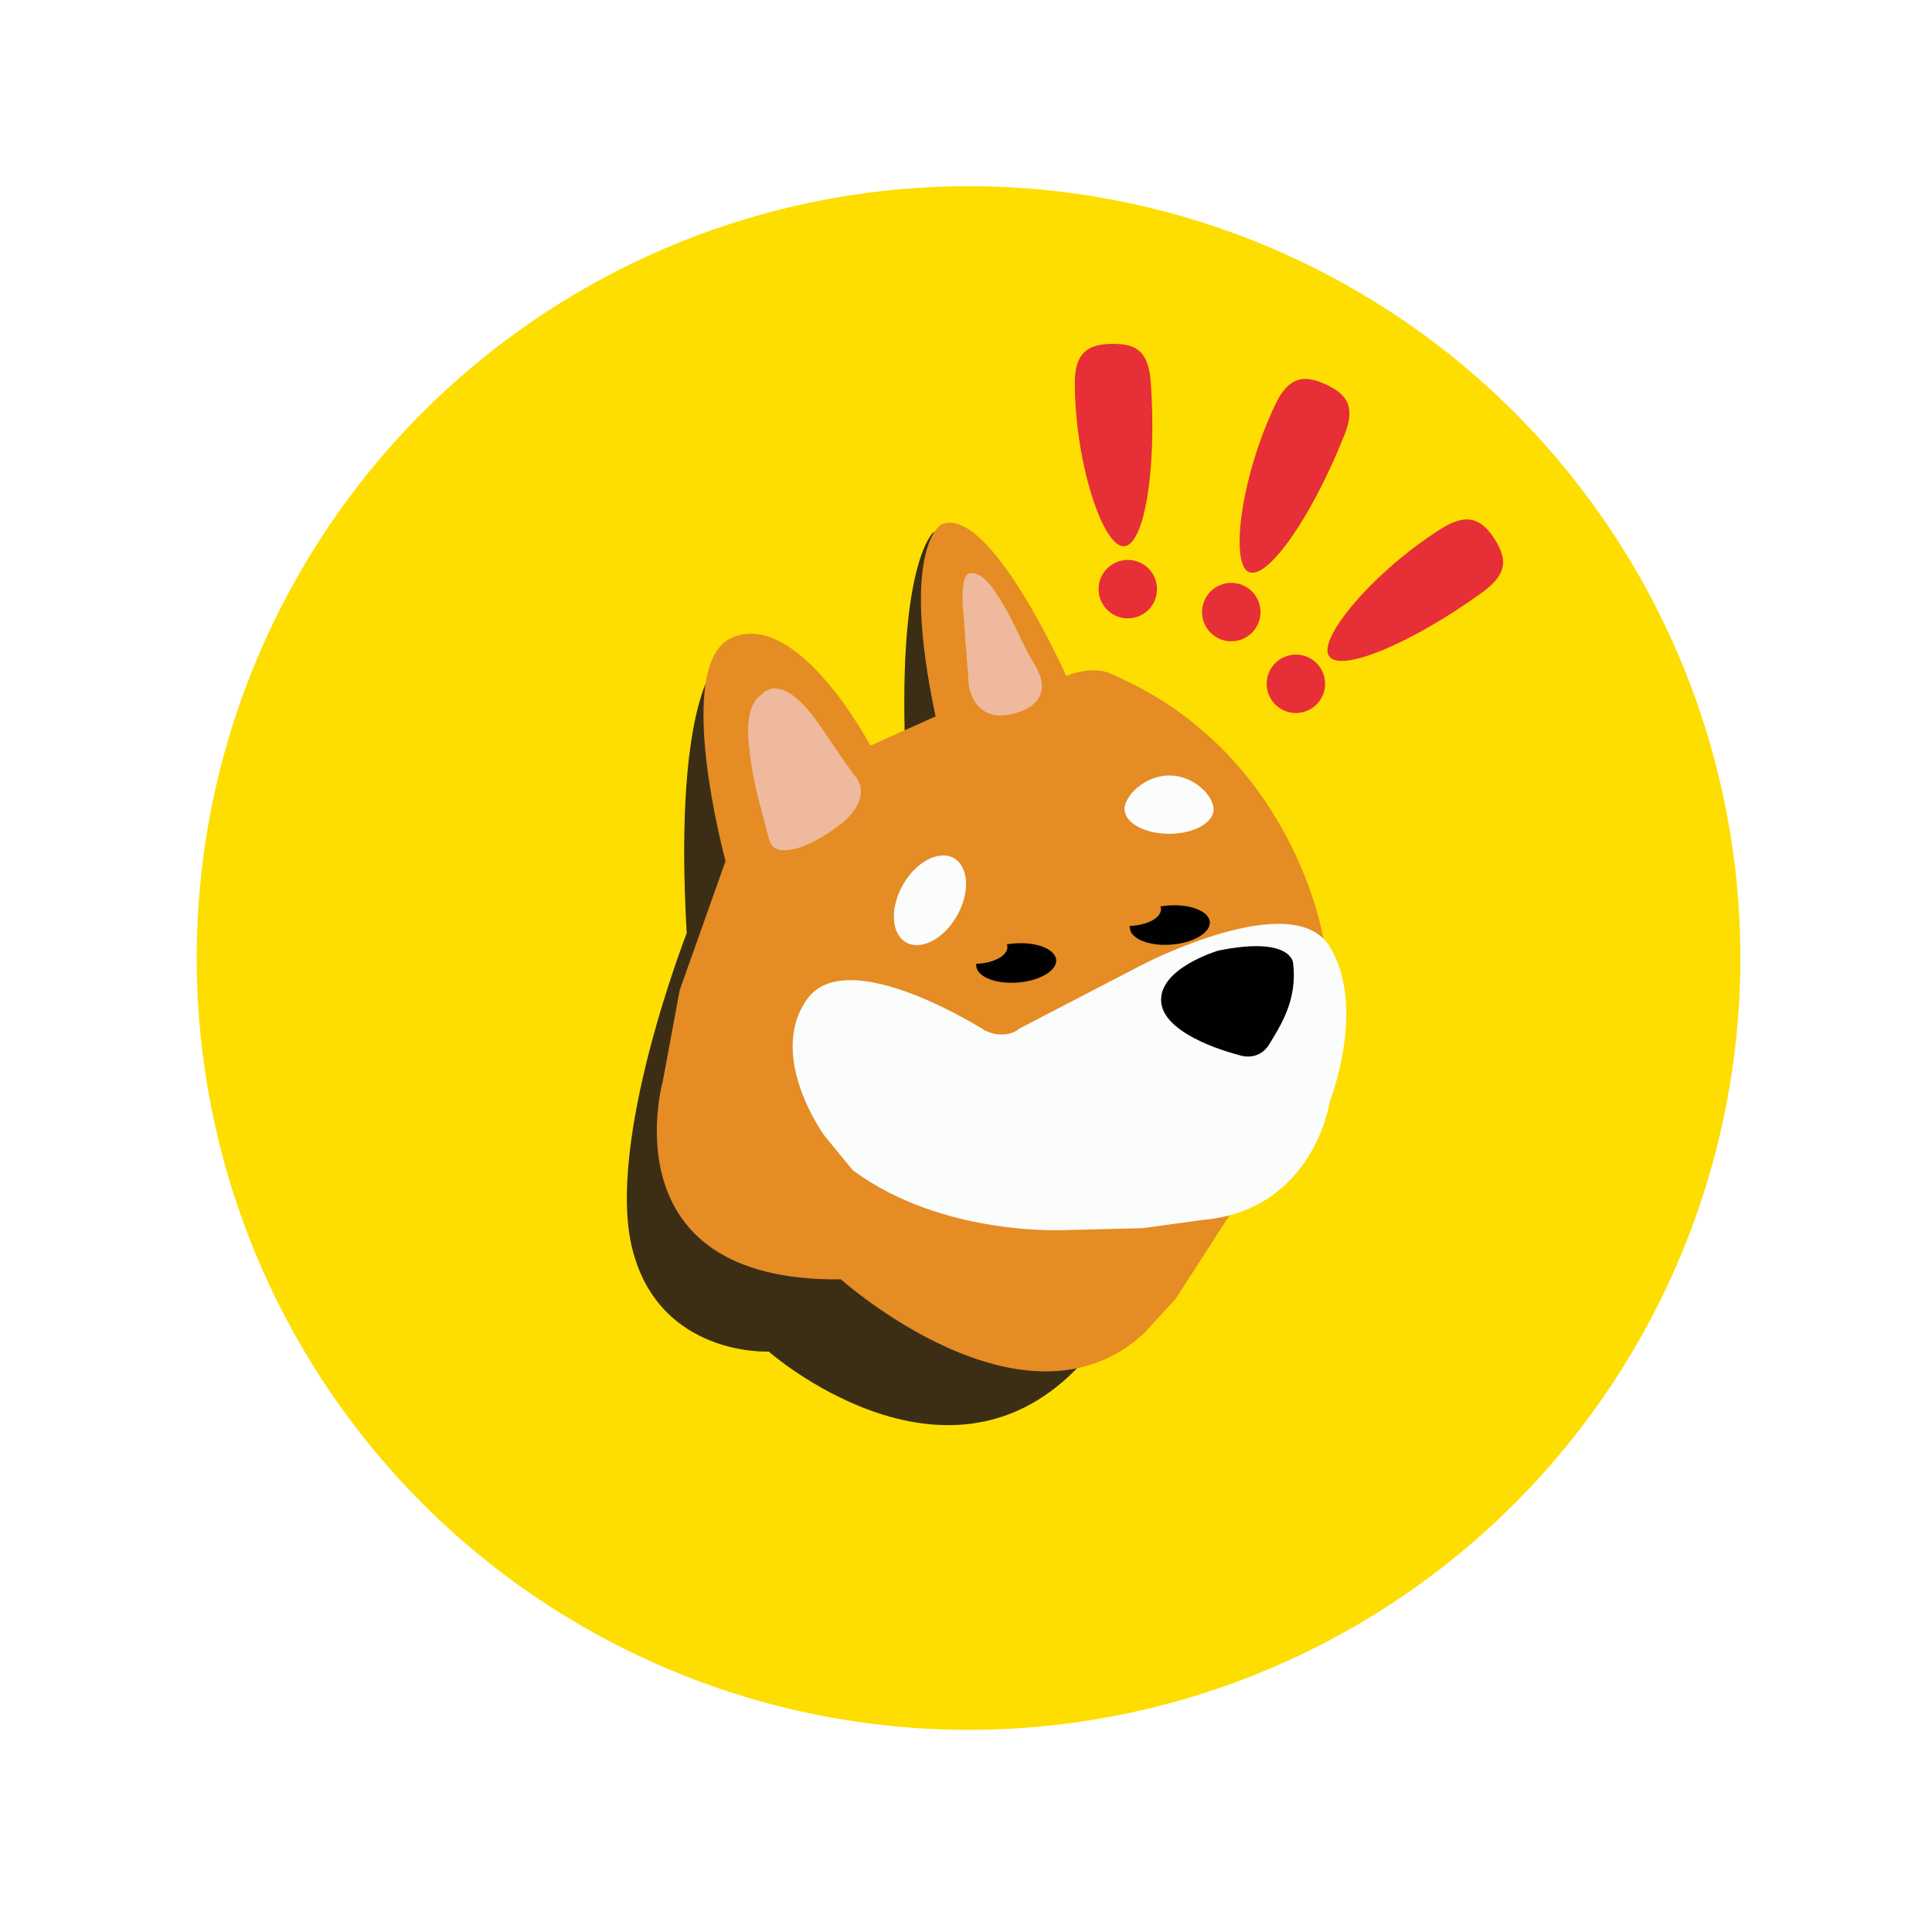
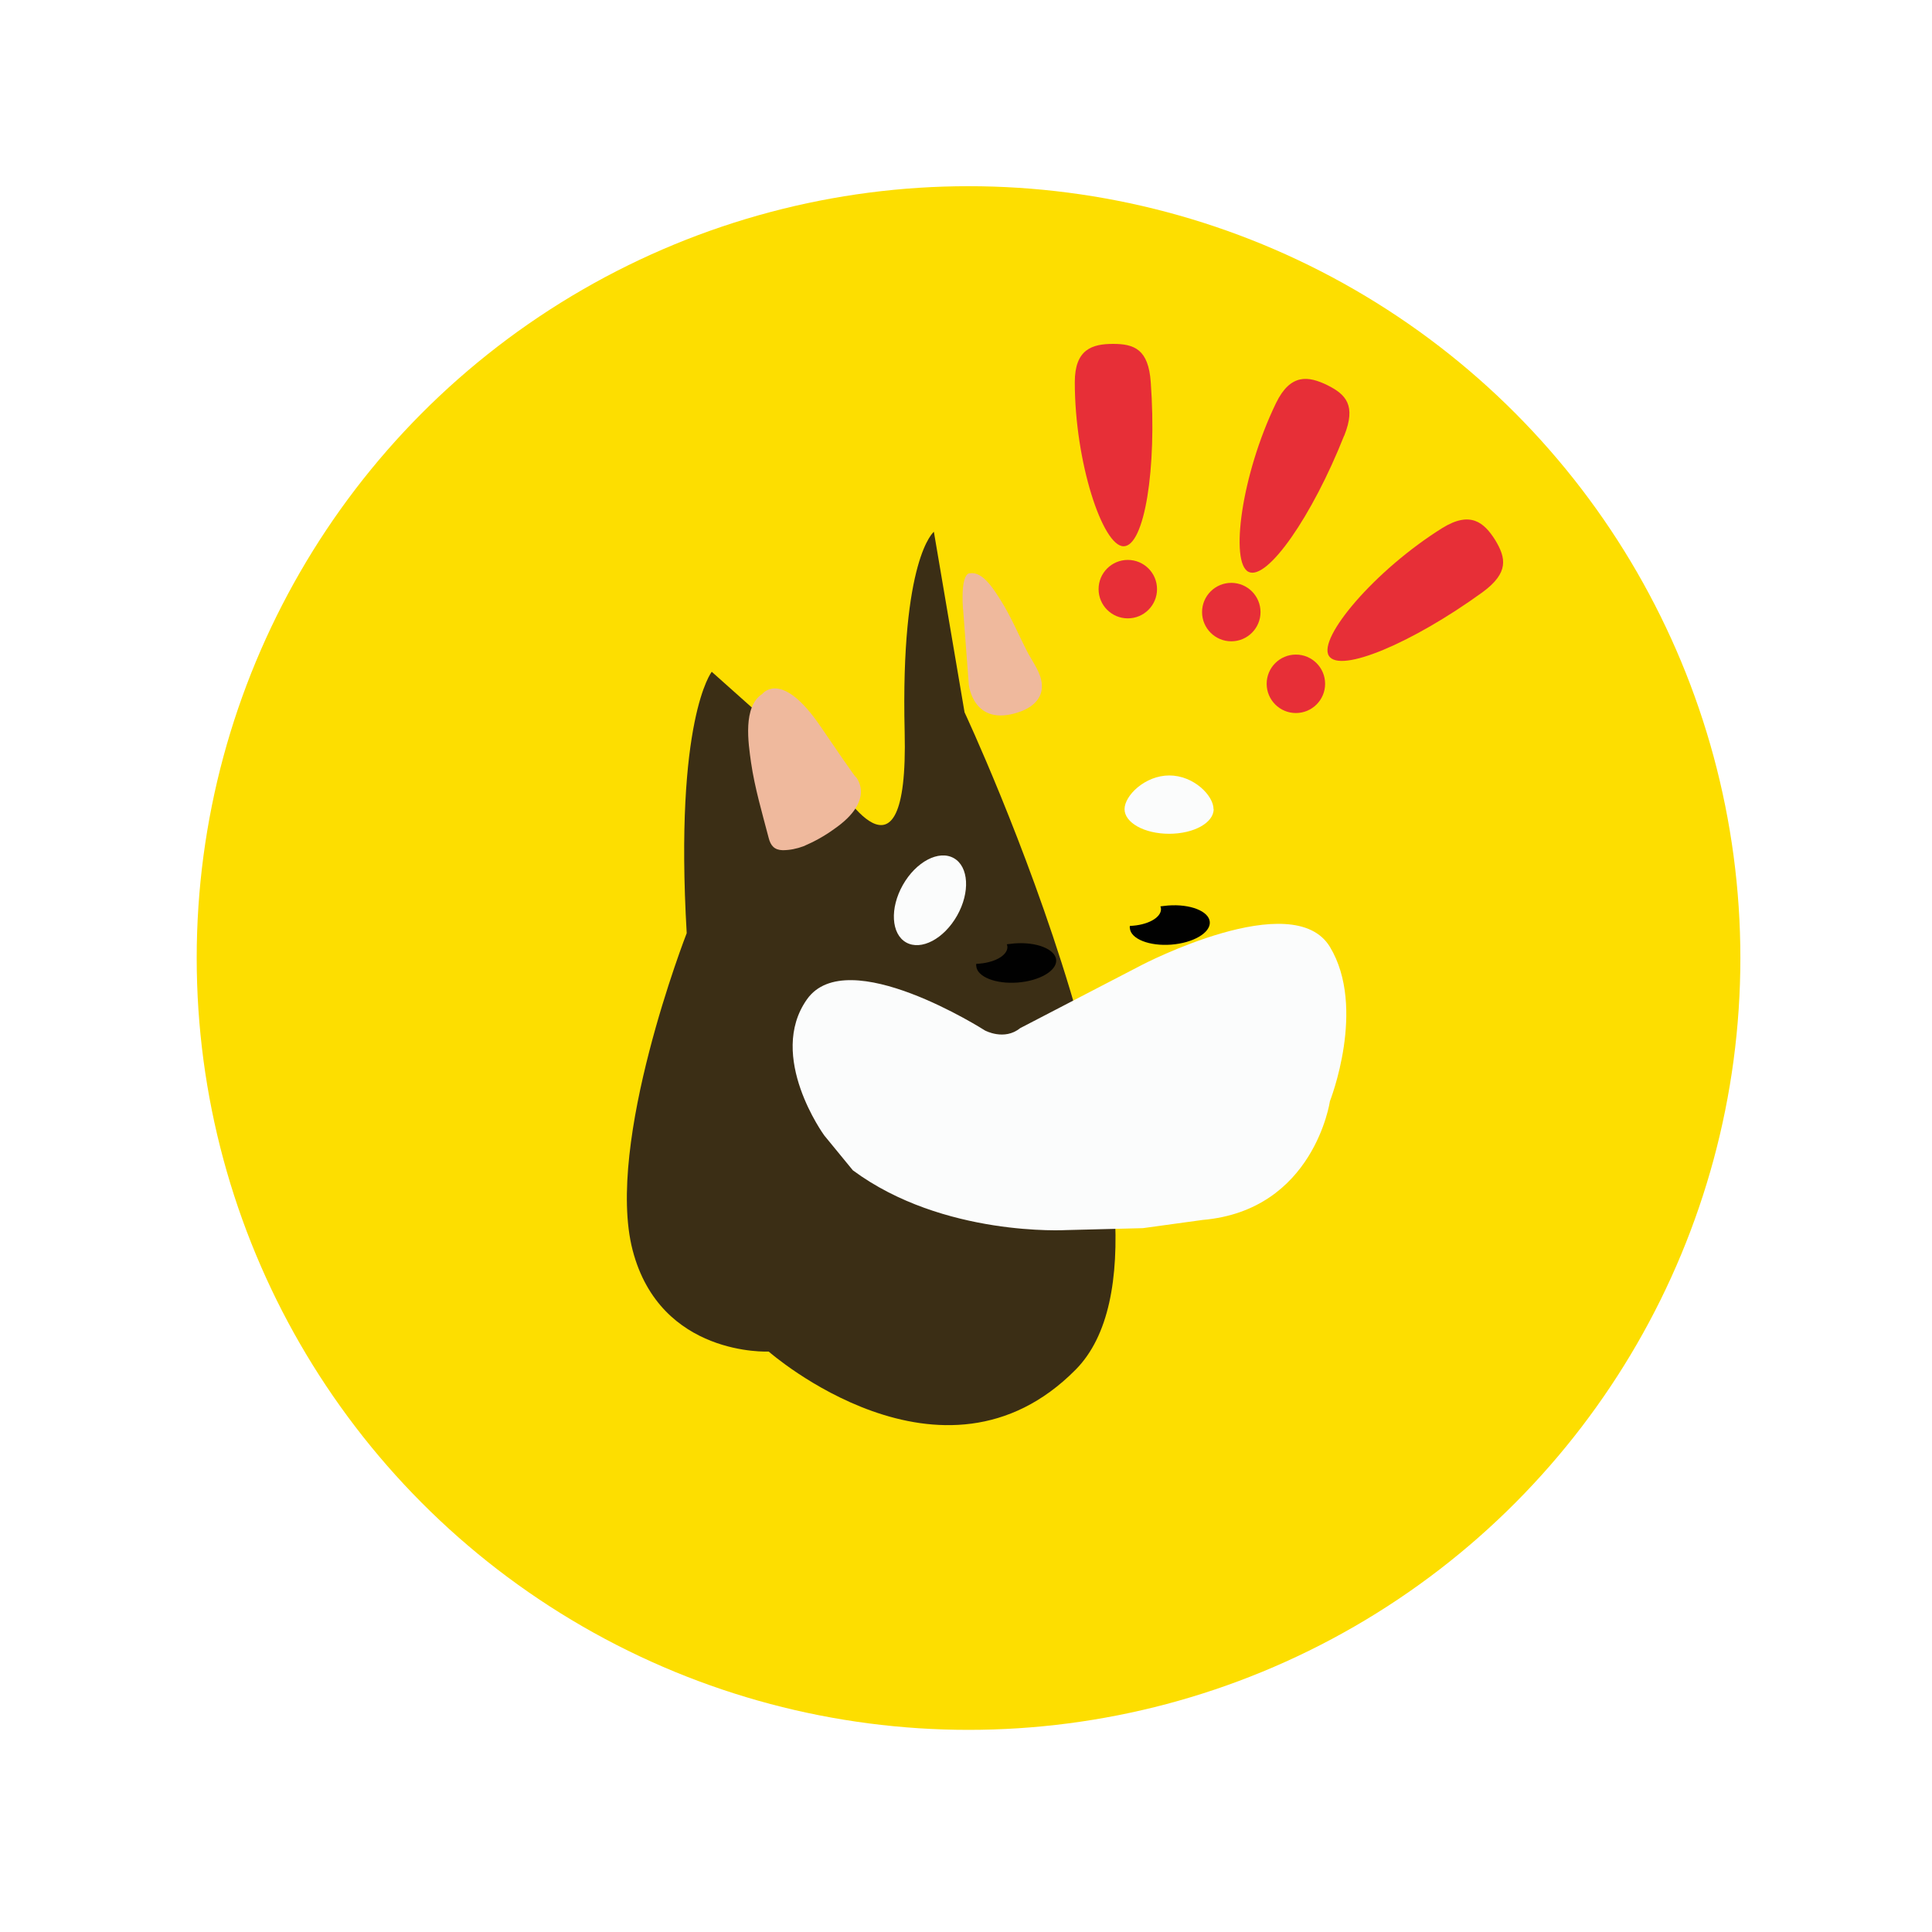
<svg xmlns="http://www.w3.org/2000/svg" id="b" data-name="Layer 2" viewBox="0 0 160 160">
  <defs>
    <filter id="c" data-name="drop-shadow-1" filterUnits="userSpaceOnUse">
      <feOffset dx="1.42" dy="1.42" />
      <feGaussianBlur result="d" stdDeviation=".85" />
      <feFlood flood-color="#231f20" flood-opacity=".66" />
      <feComposite in2="d" operator="in" />
      <feComposite in="SourceGraphic" />
    </filter>
  </defs>
  <circle cx="80.21" cy="79.34" r="63.92" style="fill: #fdde00; stroke-width: 0px;" />
  <g style="filter: url(#c);">
    <path d="M57.52,54.22s-3.1,3.92-2.07,21.64c0,0-6.78,17.37-4.48,26.25,2.3,8.85,11.27,8.4,11.27,8.4,0,0,14.39,12.65,25.42,1.5,11.06-11.17-9.2-54.44-9.2-54.44l-2.54-14.95s-2.77,2.18-2.42,16.57c.35,14.39-5.63,4.25-5.63,4.25l-10.35-9.23Z" style="fill: #3b2e15; stroke-width: 0px;" />
-     <path d="M58.67,69.88l-3.8,10.7-1.39,7.49s-4.72,16.69,14.74,16.46c0,0,15.19,13.59,25.09,4.48l2.65-2.89,4.6-7.14,7.61-22.68s-2.42-15.54-17.72-21.97c0,0-1.27-.68-3.57.23,0,0-6.34-14.27-10.35-12.54,0,0-3.45,1.83-.47,15.89l-5.4,2.42s-5.92-11.22-11.39-8.97c-5.09,2.04-.61,18.5-.61,18.5Z" style="fill: #e58c24; stroke-width: 0px;" />
    <path d="M78.34,49.04l.47,6.22s.35,3.57,4.13,2.3c1.08-.35,2.02-1.1,1.92-2.32-.07-.92-.7-1.76-1.13-2.54-.77-1.48-1.41-3.05-2.32-4.48-.47-.73-1.43-2.35-2.49-2.16,0,0-.8-.23-.59,2.98Z" style="fill: #efb99d; stroke-width: 0px;" />
    <path d="M61.72,56.03c.07-.05,1.62-2,4.84,2.75,3.22,4.74,2.89,4.13,2.89,4.13,0,0,1.74,1.9-1.81,4.34-.77.56-1.62,1.03-2.51,1.41-.56.21-1.15.33-1.74.33-.68-.02-.99-.38-1.15-1.01-.54-2.07-1.15-4.13-1.46-6.24-.23-1.64-.7-4.65.94-5.7Z" style="fill: #efb99d; stroke-width: 0px;" />
    <path d="M99.09,65.59c0,1.13-1.64,2.04-3.69,2.04s-3.69-.92-3.69-2.04,1.69-2.79,3.71-2.79,3.66,1.67,3.66,2.79Z" style="fill: #fbfcfc; stroke-width: 0px;" />
    <ellipse cx="75.59" cy="73.13" rx="4.01" ry="2.58" transform="translate(-25.28 102.9) rotate(-60.49)" style="fill: #fbfcfc; stroke-width: 0px;" />
    <path d="M83.06,83.73l10.07-5.23s12.54-6.55,15.59-1.5c3.05,5.05,0,12.77,0,12.77,0,0-1.31,9.04-10.54,9.84l-4.95.68-6.34.16s-10.19.59-17.68-4.95l-2.37-2.89s-4.77-6.55-1.43-11.27,14.74,2.58,14.74,2.58c0,0,1.6.87,2.91-.19Z" style="fill: #fbfcfc; stroke-width: 0px;" />
    <circle cx="105.9" cy="55.21" r="2.42" style="fill: #e72f37; stroke-width: 0px;" />
    <circle cx="100.55" cy="49.27" r="2.42" style="fill: #e72f37; stroke-width: 0px;" />
    <circle cx="91.98" cy="47.37" r="2.42" style="fill: #e72f37; stroke-width: 0px;" />
    <path d="M93.88,30.23c.52,7.14-.52,13.59-2.25,13.59s-4.04-6.97-4.04-13.59c0-2.72,1.43-3.17,3.17-3.17,1.76,0,2.93.45,3.12,3.17Z" style="fill: #e72f37; stroke-width: 0px;" />
    <path d="M109.89,34.67c-2.63,6.64-6.36,12.02-7.91,11.27s-.61-8.03,2.28-13.99c1.2-2.46,2.68-2.23,4.23-1.48,1.55.77,2.42,1.67,1.41,4.2Z" style="fill: #e72f37; stroke-width: 0px;" />
    <path d="M121.35,47.63c-5.8,4.2-11.81,6.74-12.72,5.26-.92-1.48,3.8-7.09,9.41-10.59,2.32-1.43,3.45-.45,4.37,1.01.89,1.48,1.15,2.7-1.06,4.32Z" style="fill: #e72f37; stroke-width: 0px;" />
    <path d="M82.59,76.71c-.21.02-.42.05-.63.07.02.07.05.14.05.23,0,.73-1.15,1.34-2.58,1.39,0,.07-.02.12,0,.19.07.89,1.62,1.5,3.43,1.36,1.83-.14,3.26-.99,3.19-1.88-.09-.89-1.62-1.5-3.45-1.36Z" style="fill: #010101; stroke-width: 0px;" />
    <path d="M95.31,73.57c-.21.02-.42.05-.63.07.02.07.05.14.05.23,0,.73-1.15,1.34-2.58,1.39,0,.07-.02.12,0,.19.07.89,1.62,1.5,3.43,1.36,1.83-.14,3.26-.99,3.19-1.88-.07-.89-1.62-1.5-3.45-1.36Z" style="fill: #010101; stroke-width: 0px;" />
-     <path d="M99.49,77.3s-5.05,1.48-4.74,4.32c.31,2.84,6.39,4.32,6.39,4.32,0,0,1.64.66,2.58-.92.94-1.55,2.32-3.66,1.95-6.69,0,0-.12-2.25-6.17-1.03Z" style="fill: #010101; stroke-width: 0px;" />
  </g>
</svg>